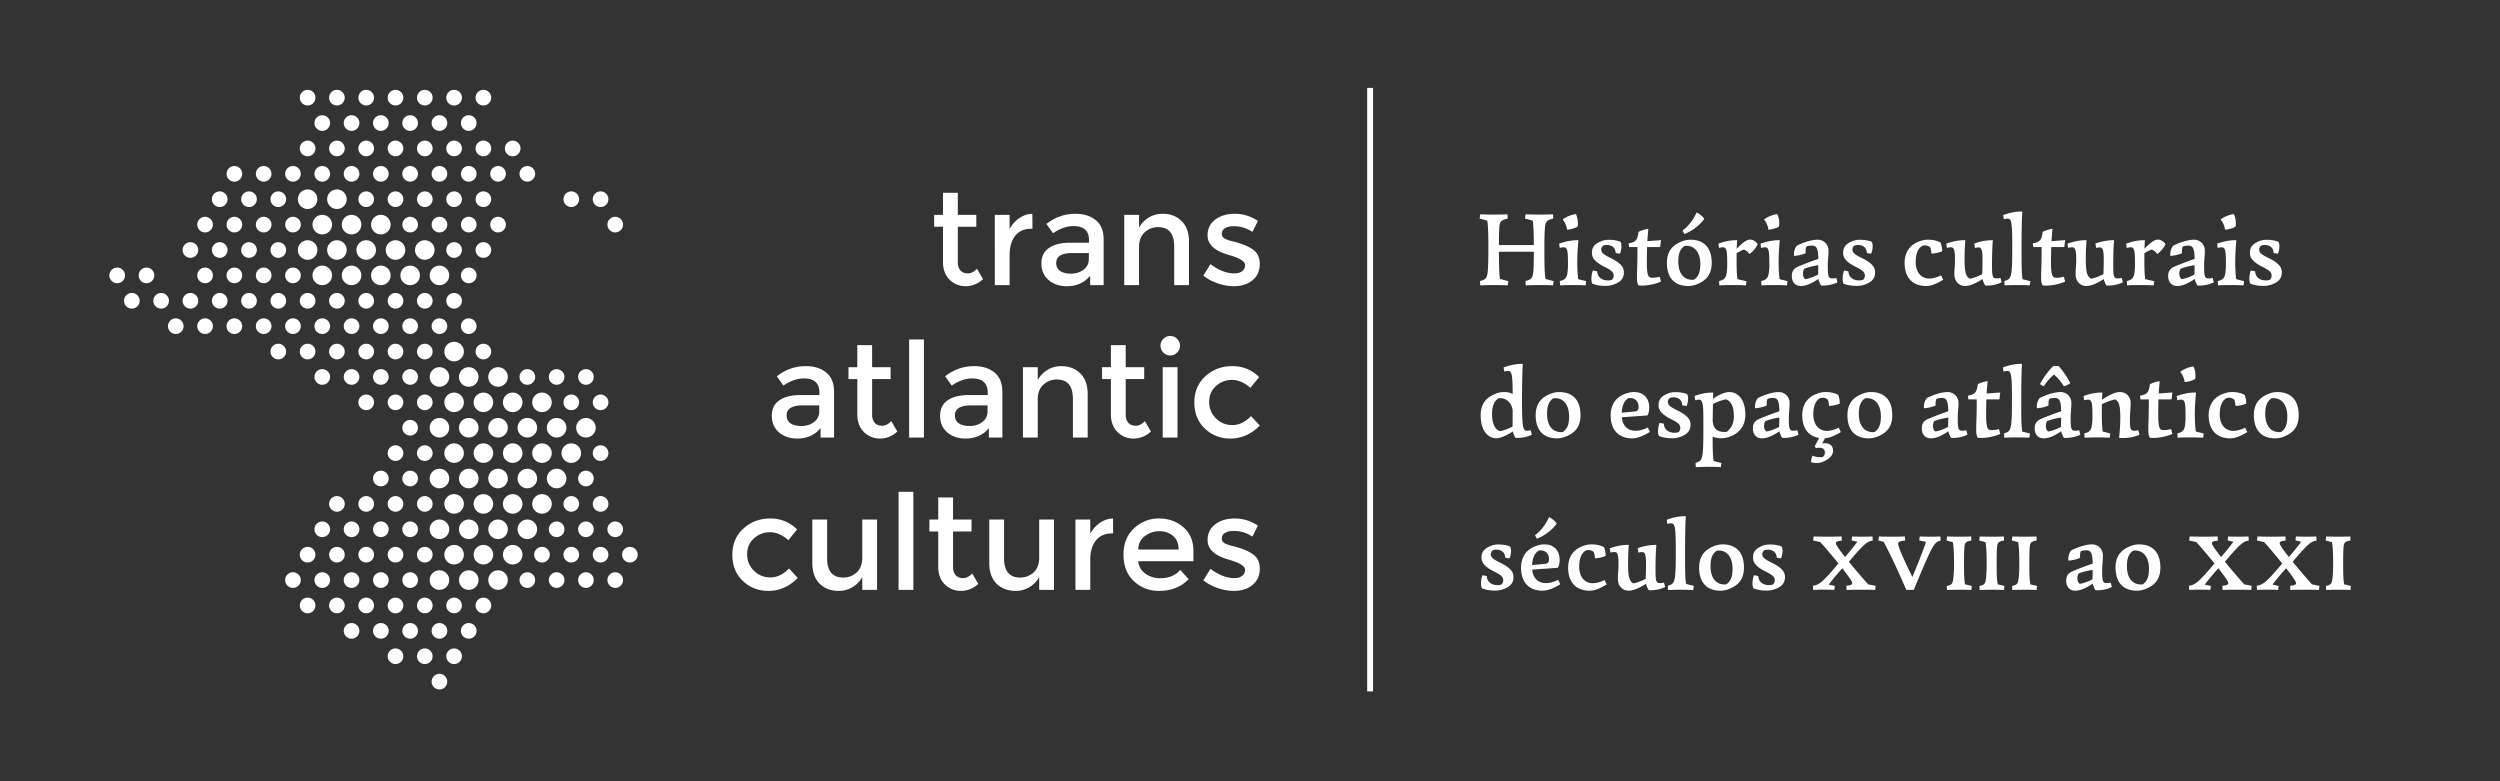
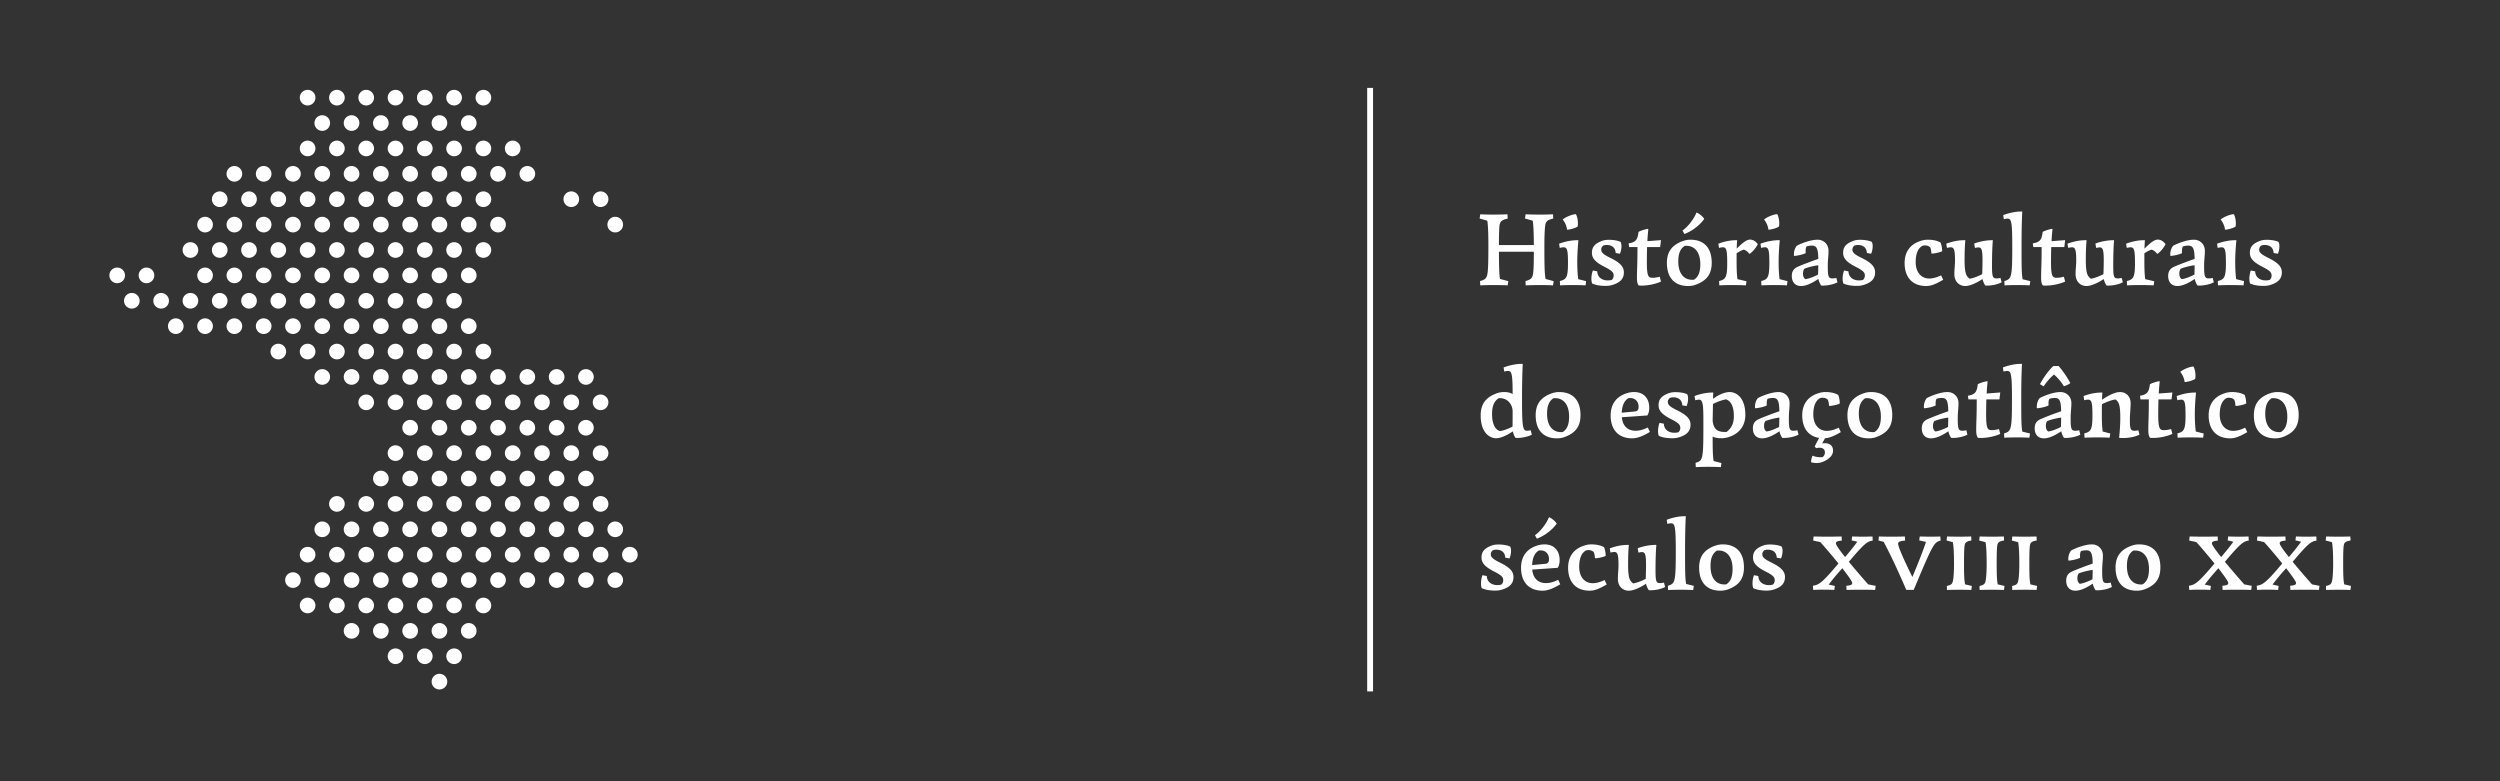
<svg xmlns="http://www.w3.org/2000/svg" fill="none" viewBox="0 0 1280 400">
  <rect x="0" y="0" width="1280" height="400" fill="#333333" stroke="none" />
-   <path d="M157.5 107.002a5 5 0 100-10 5 5 0 000 10zM177.5 102.002a5 5 0 11-10 0 5 5 0 0110 0zM165 120.002a5 5 0 100-10 5 5 0 000 10zM195 120.002a5 5 0 100-10 5 5 0 000 10zM185 115.002a5 5 0 11-10 0 5 5 0 0110 0zM162.5 128.002a5 5 0 11-10 0 5 5 0 0110 0zM165 146.002a5 5 0 100-10 5 5 0 000 10zM192.5 128.002a5 5 0 11-10 0 5 5 0 0110 0zM180 146.002a5 5 0 100-10 5 5 0 000 10zM200 141.002a5 5 0 11-10 0 5 5 0 0110 0zM172.5 133.002a5 5 0 100-10 5 5 0 000 10zM222.5 128.002a5 5 0 11-10 0 5 5 0 0110 0zM210 146.002a5 5 0 100-10 5 5 0 000 10zM230 141.002a5 5 0 11-10 0 5 5 0 0110 0zM202.5 133.002a5 5 0 100-10 5 5 0 000 10zM232.5 185.002a5 5 0 100-10 5 5 0 000 10zM230 193.002a5 5 0 11-10 0 5 5 0 0110 0zM259.898 194.01a5 5 0 11-9.796-2.017 5 5 0 019.796 2.017zM240 198.002a5 5 0 100-10 5 5 0 000 10zM225 224.002a5 5 0 100-10 5 5 0 000 10zM247.5 211.002a5 5 0 100-10 5 5 0 000 10zM245 219.002a5 5 0 11-10 0 5 5 0 0110 0zM255 224.002a5 5 0 100-10 5 5 0 000 10zM252.5 232.002a5 5 0 11-10 0 5 5 0 0110 0zM232.5 237.002a5 5 0 100-10 5 5 0 000 10zM237.5 206.002a5 5 0 11-10 0 5 5 0 0110 0zM277.5 211.002a5 5 0 100-10 5 5 0 000 10zM275 219.002a5 5 0 11-10 0 5 5 0 0110 0zM285 224.002a5 5 0 100-10 5 5 0 000 10zM282.5 232.002a5 5 0 11-10 0 5 5 0 0110 0zM262.5 237.002a5 5 0 100-10 5 5 0 000 10zM267.398 207.01a5 5 0 11-9.796-2.017 5 5 0 019.796 2.017zM300 224.002a5 5 0 100-10 5 5 0 000 10zM297.5 232.002a5 5 0 11-10 0 5 5 0 0110 0zM230 245.002a5 5 0 11-10 0 5 5 0 0110 0zM237.5 258.002a5 5 0 11-10 0 5 5 0 0110 0zM225 276.002a5 5 0 100-10 5 5 0 000 10zM260 245.002a5 5 0 11-10 0 5 5 0 0110 0zM247.5 263.002a5 5 0 100-10 5 5 0 000 10zM267.5 258.002a5 5 0 11-10 0 5 5 0 0110 0zM255 276.002a5 5 0 100-10 5 5 0 000 10zM245 271.002a5 5 0 11-10 0 5 5 0 0110 0zM240 250.002a5 5 0 100-10 5 5 0 000 10zM290 245.002a5 5 0 11-10 0 5 5 0 0110 0zM277.5 263.002a5 5 0 100-10 5 5 0 000 10zM275 271.002a5 5 0 11-10 0 5 5 0 0110 0zM270 250.002a5 5 0 100-10 5 5 0 000 10zM225 302.002a5 5 0 100-10 5 5 0 000 10zM255 302.002a5 5 0 100-10 5 5 0 000 10zM245 297.002a5 5 0 11-10 0 5 5 0 0110 0zM252.5 284.002a5 5 0 11-10 0 5 5 0 0110 0zM232.5 289.002a5 5 0 100-10 5 5 0 000 10zM262.5 289.002a5 5 0 100-10 5 5 0 000 10z" fill="#fff" />
-   <path fill-rule="evenodd" clip-rule="evenodd" d="M490.399 116.09v18.268c0 1.714.451 3.09 1.353 4.127.902.993 2.165 1.489 3.789 1.489s3.18-.789 4.669-2.368l3.112 5.345c-2.661 2.391-5.616 3.586-8.863 3.586-3.203 0-5.955-1.105-8.255-3.315-2.255-2.256-3.383-5.278-3.383-9.067V116.09h-4.533V110h4.533V98.7h7.578V110h9.472v6.09h-9.472zm37.82 1.014c-3.744 0-6.563 1.218-8.457 3.654-1.895 2.436-2.842 5.706-2.842 9.811v15.427h-7.578V110h7.578v7.24a15.798 15.798 0 014.939-5.548c2.12-1.444 4.353-2.188 6.699-2.233l.067 7.645h-.406zm29.946 28.892h6.901v-23.208c0-4.601-1.353-7.961-4.06-10.081-2.661-2.166-6.112-3.248-10.352-3.248-5.548 0-10.51 1.736-14.885 5.21l3.383 4.736c3.608-2.436 7.082-3.654 10.42-3.654 5.322 0 7.984 2.391 7.984 7.172v1.354h-9.811c-4.466 0-8.007.879-10.623 2.638-2.616 1.76-3.924 4.421-3.924 7.984 0 3.519 1.218 6.338 3.653 8.458 2.481 2.12 5.594 3.18 9.338 3.18 5.007 0 8.999-1.782 11.976-5.345v4.804zm-.677-16.442v3.045c0 2.3-.902 4.127-2.706 5.48-1.805 1.354-3.925 2.03-6.361 2.03-2.39 0-4.262-.451-5.615-1.353-1.354-.947-2.03-2.3-2.03-4.06 0-3.428 2.729-5.142 8.187-5.142h8.525zm25.705-3.045v19.487h-7.578V110h7.578v6.563c1.218-2.21 2.887-3.947 5.007-5.21 2.165-1.263 4.488-1.894 6.969-1.894 4.06 0 7.33 1.24 9.811 3.721 2.526 2.481 3.789 6.067 3.789 10.758v22.058h-7.578v-19.757c0-6.631-2.751-9.946-8.254-9.946-2.617 0-4.895.879-6.834 2.638-1.94 1.714-2.91 4.24-2.91 7.578zm58.086 16.983c2.481-2.075 3.722-4.826 3.722-8.254 0-3.429-1.218-5.955-3.654-7.578-1.218-.812-2.368-1.444-3.451-1.895a34.613 34.613 0 00-3.247-1.218 56.805 56.805 0 00-3.925-1.082c-1.443-.361-2.571-.745-3.383-1.151-1.173-.541-1.759-1.398-1.759-2.571 0-1.308.564-2.278 1.691-2.909 1.128-.677 2.594-1.015 4.398-1.015 3.429 0 6.609.97 9.541 2.909l2.841-5.616c-3.698-2.435-7.623-3.653-11.773-3.653-4.149 0-7.533 1.015-10.149 3.045-2.571 1.984-3.856 4.646-3.856 7.984 0 4.736 3.743 8.119 11.231 10.149.181.045.451.135.812.27 4.782 1.444 7.172 3.068 7.172 4.872 0 1.218-.496 2.233-1.488 3.045-.993.767-2.346 1.15-4.06 1.15-3.924 0-7.984-1.579-12.179-4.736l-3.654 5.886c2.166 1.714 4.646 3.045 7.443 3.992 2.842.947 5.571 1.421 8.187 1.421 3.879 0 7.059-1.015 9.54-3.045zm-175.808 80.509h7.578v-50.205h-7.578v50.205zm-18.943-29.907v18.269c0 1.714.451 3.09 1.354 4.127.902.993 2.165 1.489 3.789 1.489 1.623 0 3.18-.79 4.668-2.368l3.113 5.345c-2.662 2.391-5.616 3.586-8.864 3.586-3.203 0-5.954-1.105-8.255-3.315-2.255-2.256-3.383-5.278-3.383-9.067v-18.066h-4.533v-6.089h4.533v-11.299h7.578v11.299h9.473v6.089h-9.473zm-19.49 29.907h-6.901v-4.804c-2.977 3.563-6.969 5.345-11.976 5.345-3.744 0-6.856-1.06-9.337-3.18-2.436-2.12-3.654-4.939-3.654-8.458 0-3.563 1.308-6.225 3.924-7.984 2.616-1.759 6.157-2.639 10.623-2.639h9.811v-1.353c0-4.781-2.661-7.172-7.984-7.172-3.338 0-6.811 1.218-10.42 3.654l-3.383-4.736c4.375-3.474 9.337-5.21 14.885-5.21 4.241 0 7.691 1.082 10.353 3.247 2.706 2.12 4.059 5.481 4.059 10.082v23.208zm-7.578-13.397v-3.045h-8.525c-5.458 0-8.187 1.714-8.187 5.142 0 1.759.677 3.113 2.03 4.06 1.353.902 3.225 1.353 5.616 1.353 2.435 0 4.556-.676 6.36-2.03 1.804-1.353 2.706-3.18 2.706-5.48zm93.74 13.397h-6.901v-4.804c-2.977 3.563-6.969 5.345-11.976 5.345-3.744 0-6.856-1.06-9.337-3.18-2.436-2.12-3.654-4.939-3.654-8.458 0-3.563 1.308-6.225 3.924-7.984 2.617-1.759 6.157-2.639 10.623-2.639h9.811v-1.353c0-4.781-2.661-7.172-7.984-7.172-3.338 0-6.811 1.218-10.42 3.654l-3.383-4.736c4.376-3.474 9.337-5.21 14.886-5.21 4.24 0 7.69 1.082 10.352 3.247 2.706 2.12 4.059 5.481 4.059 10.082v23.208zm-7.578-13.397v-3.045h-8.525c-5.458 0-8.187 1.714-8.187 5.142 0 1.759.677 3.113 2.03 4.06 1.353.902 3.225 1.353 5.616 1.353 2.436 0 4.556-.676 6.36-2.03 1.804-1.353 2.706-3.18 2.706-5.48zm25.706 13.397v-19.487c0-3.338.969-5.864 2.909-7.578 1.94-1.759 4.218-2.639 6.834-2.639 5.503 0 8.255 3.316 8.255 9.947v19.757h7.578v-22.058c0-4.691-1.263-8.277-3.789-10.758-2.481-2.481-5.752-3.721-9.811-3.721-2.481 0-4.804.631-6.969 1.894-2.12 1.263-3.789 3-5.007 5.21v-6.563h-7.578v35.996h7.578zm45.038-29.907v18.269c0 1.714.451 3.09 1.353 4.127.903.993 2.166 1.489 3.789 1.489 1.624 0 3.18-.79 4.669-2.368l3.112 5.345c-2.661 2.391-5.615 3.586-8.863 3.586-3.203 0-5.954-1.105-8.255-3.315-2.255-2.256-3.383-5.278-3.383-9.067v-18.066h-4.533v-6.089h4.533v-11.299h7.578v11.299h9.473v6.089h-9.473zm18.943 29.907h7.578v-35.996h-7.578v35.996zm34.535.541c-5.007 0-9.314-1.692-12.923-5.075-3.609-3.428-5.413-7.893-5.413-13.397 0-5.503 1.872-9.968 5.616-13.396 3.789-3.474 8.39-5.21 13.803-5.21s9.991 1.872 13.735 5.616l-4.466 5.48c-3.112-2.706-6.247-4.06-9.404-4.06-3.158 0-5.91 1.06-8.255 3.18-2.301 2.075-3.451 4.782-3.451 8.12 0 3.293 1.15 6.089 3.451 8.39 2.3 2.3 5.12 3.45 8.457 3.45 3.384 0 6.564-1.533 9.541-4.6l4.465 4.871c-4.375 4.421-9.427 6.631-15.156 6.631zm-169.793 77.459h7.578v-50.205h-7.578v50.205zm-66.758.541c-5.007 0-9.314-1.691-12.923-5.074-3.609-3.429-5.413-7.894-5.413-13.397s1.872-9.969 5.616-13.397c3.789-3.473 8.39-5.21 13.803-5.21s9.991 1.872 13.735 5.616l-4.466 5.48c-3.112-2.706-6.247-4.059-9.405-4.059-3.157 0-5.909 1.06-8.254 3.18-2.301 2.075-3.451 4.781-3.451 8.119 0 3.293 1.15 6.09 3.451 8.39 2.3 2.301 5.119 3.451 8.457 3.451 3.383 0 6.564-1.534 9.541-4.601l4.465 4.871c-4.375 4.421-9.427 6.631-15.156 6.631zm48.186-17.05v-19.487h7.578v35.996h-7.578v-6.563a13.41 13.41 0 01-5.074 5.21 13.246 13.246 0 01-6.902 1.894c-4.059 0-7.352-1.24-9.878-3.721-2.481-2.481-3.721-6.067-3.721-10.758v-22.058h7.578v19.757c0 6.631 2.751 9.946 8.254 9.946 2.616 0 4.894-.857 6.834-2.571 1.94-1.759 2.909-4.307 2.909-7.645zm46.477-13.397v18.268c0 1.714.451 3.09 1.353 4.128.902.992 2.165 1.488 3.789 1.488s3.18-.789 4.669-2.368l3.112 5.345c-2.661 2.391-5.616 3.586-8.864 3.586-3.202 0-5.954-1.105-8.254-3.315-2.256-2.256-3.383-5.278-3.383-9.067v-18.065h-4.534v-6.09h4.534v-11.299h7.578v11.299h9.472v6.09h-9.472zm44.113-6.09v19.487c0 3.338-.97 5.886-2.91 7.645-1.939 1.714-4.217 2.571-6.834 2.571-5.503 0-8.254-3.315-8.254-9.946v-19.757h-7.578v22.058c0 4.691 1.24 8.277 3.721 10.758 2.526 2.481 5.819 3.721 9.879 3.721 2.48 0 4.781-.631 6.901-1.894 2.165-1.263 3.857-3 5.075-5.21v6.563h7.578v-35.996h-7.578zm37.449 7.105c-3.744 0-6.563 1.218-8.458 3.653-1.894 2.436-2.841 5.706-2.841 9.811v15.427h-7.579v-35.996h7.579v7.24a15.797 15.797 0 014.939-5.548c2.12-1.444 4.353-2.188 6.698-2.233l.068 7.646h-.406zm13.293 14.208h28.214v-5.209c0-5.188-1.714-9.247-5.142-12.179-3.428-2.978-7.601-4.466-12.517-4.466-4.872 0-9.112 1.669-12.721 5.007-3.608 3.338-5.412 7.849-5.412 13.532 0 5.638 1.759 10.149 5.277 13.532 3.564 3.338 7.871 5.007 12.923 5.007 6.225 0 11.277-2.007 15.156-6.022l-4.33-4.736c-2.345 2.842-5.774 4.263-10.284 4.263-2.842 0-5.368-.79-7.578-2.368-2.211-1.624-3.406-3.744-3.586-6.361zm20.636-5.954h-20.636c0-2.887 1.105-5.165 3.315-6.833 2.21-1.715 4.691-2.572 7.443-2.572 2.796 0 5.142.812 7.036 2.436 1.895 1.624 2.842 3.947 2.842 6.969zm41.555 9.879c0 3.428-1.24 6.179-3.721 8.254-2.481 2.03-5.661 3.045-9.54 3.045-2.617 0-5.346-.473-8.187-1.421-2.797-.947-5.278-2.278-7.443-3.992l3.654-5.886c4.195 3.157 8.254 4.736 12.179 4.736 1.714 0 3.067-.383 4.059-1.15.993-.812 1.489-1.827 1.489-3.045 0-1.804-2.391-3.428-7.172-4.872a8.367 8.367 0 00-.812-.27c-7.488-2.03-11.232-5.413-11.232-10.149 0-3.338 1.286-6 3.857-7.984 2.616-2.03 5.999-3.045 10.149-3.045 4.15 0 8.074 1.218 11.773 3.654l-2.842 5.615c-2.932-1.939-6.112-2.909-9.54-2.909-1.804 0-3.27.338-4.398 1.015-1.128.631-1.691 1.601-1.691 2.909 0 1.173.586 2.03 1.759 2.572.812.405 1.939.789 3.383 1.15 1.488.361 2.796.721 3.924 1.082 1.128.361 2.21.767 3.248 1.218 1.082.451 2.233 1.083 3.451 1.895 2.435 1.624 3.653 4.15 3.653 7.578z" fill="#fff" />
-   <path d="M595.637 180.522c-.986-.986-1.479-2.159-1.479-3.521 0-1.361.493-2.535 1.479-3.521.986-.986 2.16-1.479 3.521-1.479 1.362 0 2.535.493 3.521 1.479.986.986 1.479 2.16 1.479 3.521 0 1.362-.493 2.535-1.479 3.521-.986.986-2.159 1.479-3.521 1.479-1.361 0-2.535-.493-3.521-1.479z" fill="#fff" />
  <path fill-rule="evenodd" clip-rule="evenodd" d="M157.5 54a4 4 0 100-8 4 4 0 000 8zm7.5 13a4 4 0 100-8 4 4 0 000 8zm-7.5 13a4 4 0 100-8 4 4 0 000 8zm30-26a4 4 0 100-8 4 4 0 000 8zM180 67a4 4 0 100-8 4 4 0 000 8zm15 0a4 4 0 100-8 4 4 0 000 8zm-7.5 13a4 4 0 100-8 4 4 0 000 8zm-15 0a4 4 0 100-8 4 4 0 000 8zm0-26a4 4 0 100-8 4 4 0 000 8zm45 0a4 4 0 100-8 4 4 0 000 8zM210 67a4 4 0 100-8 4 4 0 000 8zm15 0a4 4 0 100-8 4 4 0 000 8zm-7.5 13a4 4 0 100-8 4 4 0 000 8zm-15 0a4 4 0 100-8 4 4 0 000 8zm0-26a4 4 0 100-8 4 4 0 000 8zm45 0a4 4 0 100-8 4 4 0 000 8zM240 67a4 4 0 100-8 4 4 0 000 8zm7.5 13a4 4 0 100-8 4 4 0 000 8zm-15 0a4 4 0 100-8 4 4 0 000 8zm0-26a4 4 0 100-8 4 4 0 000 8zM270 93.002a4 4 0 100-8 4 4 0 000 8zm-7.5-13a4 4 0 100-8 4 4 0 000 8zM165 93a4 4 0 100-8 4 4 0 000 8zm-7.5 13a4 4 0 100-8 4 4 0 000 8zm15 0a4 4 0 100-8 4 4 0 000 8zm-7.5 13a4 4 0 100-8 4 4 0 000 8zm30-26a4 4 0 100-8 4 4 0 000 8zm-7.5 13a4 4 0 100-8 4 4 0 000 8zm15 0a4 4 0 100-8 4 4 0 000 8zm-7.5 13a4 4 0 100-8 4 4 0 000 8zm-15 0a4 4 0 100-8 4 4 0 000 8zm0-26a4 4 0 100-8 4 4 0 000 8zm45 0a4 4 0 100-8 4 4 0 000 8zm-7.5 13a4 4 0 100-8 4 4 0 000 8zm15 0a4 4 0 100-8 4 4 0 000 8zm-7.5 13a4 4 0 100-8 4 4 0 000 8zm-15 0a4 4 0 100-8 4 4 0 000 8zm0-26a4 4 0 100-8 4 4 0 000 8zm45 0a4 4 0 100-8 4 4 0 000 8zm-7.5 13a4 4 0 100-8 4 4 0 000 8zm7.5 13a4 4 0 100-8 4 4 0 000 8zm60 0a4 4 0 100-8 4 4 0 000 8zm-75 0a4 4 0 100-8 4 4 0 000 8zm0-26a4 4 0 100-8 4 4 0 000 8zm52.5 13a4 4 0 100-8 4 4 0 000 8zm15 0a4 4 0 100-8 4 4 0 000 8zm-150 26a4 4 0 100-8 4 4 0 000 8zm7.5 13a4 4 0 100-8 4 4 0 000 8zm22.5-13a4 4 0 100-8 4 4 0 000 8zm-7.5 13a4 4 0 100-8 4 4 0 000 8zm15 0a4 4 0 100-8 4 4 0 000 8zm-22.5-13a4 4 0 100-8 4 4 0 000 8zm45 0a4 4 0 100-8 4 4 0 000 8zm-7.5 13a4 4 0 100-8 4 4 0 000 8zm15 0a4 4 0 100-8 4 4 0 000 8zm-22.5-13a4 4 0 100-8 4 4 0 000 8zm45 0a4 4 0 100-8 4 4 0 000 8zm-7.5 13a4 4 0 100-8 4 4 0 000 8zm-7.5-13a4 4 0 100-8 4 4 0 000 8zm0 26a4 4 0 100-8 4 4 0 000 8zm-7.5 13a4 4 0 100-8 4 4 0 000 8zm11.5 9.013v-.013a4 4 0 100 .013zM225 197.001a4 4 0 100-8 4 4 0 000 8zm22.5-13a4 4 0 100-8 4 4 0 000 8zm11.5 9.013v-.013a4 4 0 100 .013zm-15 0v-.013a4 4 0 100 .013zm-4-22.013a4 4 0 100-8 4 4 0 000 8zm45 26a4 4 0 100-8 4 4 0 000 8zm-15 0a4 4 0 100-8 4 4 0 000 8zm-45 26a4 4 0 100-8 4 4 0 000 8zm22.5-13a4 4 0 100-8 4 4 0 000 8zm-7.5 13a4 4 0 100-8 4 4 0 000 8zm15 0a4 4 0 100-8 4 4 0 000 8zm-7.5 13a4 4 0 100-8 4 4 0 000 8zm-15 0a4 4 0 100-8 4 4 0 000 8zm0-26a4 4 0 100-8 4 4 0 000 8zm49-3.987v-.013a4 4 0 100 .013zM270 223.001a4 4 0 100-8 4 4 0 000 8zm19-3.987v-.013a4 4 0 100 .013zm-11.5 16.987a4 4 0 100-8 4 4 0 000 8zm-15 0a4 4 0 100-8 4 4 0 000 8zm4-29.987v-.013a4 4 0 100 .013zm37.5 13v-.013a4 4 0 100 .013zm-11.5 16.987a4 4 0 100-8 4 4 0 000 8zm0-26a4 4 0 100-8 4 4 0 000 8zm7.5-13a4 4 0 100-8 4 4 0 000 8zm7.5 13a4 4 0 100-8 4 4 0 000 8zm-82.5 39a4 4 0 100-8 4 4 0 000 8zm7.5 13a4 4 0 100-8 4 4 0 000 8zm-7.5 13a4 4 0 100-8 4 4 0 000 8zm30-26a4 4 0 100-8 4 4 0 000 8zm-7.5 13a4 4 0 100-8 4 4 0 000 8zm15 0a4 4 0 100-8 4 4 0 000 8zm-7.5 13a4 4 0 100-8 4 4 0 000 8zm-15 0a4 4 0 100-8 4 4 0 000 8zm0-26a4 4 0 100-8 4 4 0 000 8zm45 0a4 4 0 100-8 4 4 0 000 8zm-7.5 13a4 4 0 100-8 4 4 0 000 8zm15 0a4 4 0 100-8 4 4 0 000 8zm-7.5 13a4 4 0 100-8 4 4 0 000 8zm-15 0a4 4 0 100-8 4 4 0 000 8zm0-26a4 4 0 100-8 4 4 0 000 8zm30 26a4 4 0 100-8 4 4 0 000 8zm15 0a4 4 0 100-8 4 4 0 000 8zm-90 26a4 4 0 10-4-4.013v.013a4 4 0 004 4zm30 0a4 4 0 100-8 4 4 0 000 8zm-15 0a4 4 0 10-4-4.013v.013a4 4 0 004 4zm45 0a4 4 0 100-8 4 4 0 000 8zm-15 0a4 4 0 100-8 4 4 0 000 8zm30 0a4 4 0 100-8 4 4 0 000 8zm15 0a4 4 0 100-8 4 4 0 000 8zm-15-52a4 4 0 100-8 4 4 0 000 8zm-52.5 39a4 4 0 10-4-4.013v.013a4 4 0 004 4zm-15 0a4 4 0 10-4-4.013v.013a4 4 0 004 4zm45 0a4 4 0 100-8 4 4 0 000 8zm-15 0a4 4 0 100-8 4 4 0 000 8zm30 0a4 4 0 100-8 4 4 0 000 8zm15-26a4 4 0 100-8 4 4 0 000 8zm0-26a4 4 0 100-8 4 4 0 000 8zm0 52a4 4 0 100-8 4 4 0 000 8zm15 0a4 4 0 100-8 4 4 0 000 8zm-187.5-195a4 4 0 100-8 4 4 0 000 8zm-22.5 13a4 4 0 100-8 4 4 0 000 8zm-7.5 13a4 4 0 100-8 4 4 0 000 8zm22.5-13a4 4 0 100-8 4 4 0 000 8zm15 0a4 4 0 100-8 4 4 0 000 8zm-7.5 13a4 4 0 100-8 4 4 0 000 8zm-15 0a4 4 0 100-8 4 4 0 000 8zm0-26a4 4 0 100-8 4 4 0 000 8zm30 26a4 4 0 100-8 4 4 0 000 8zm0-26a4 4 0 100-8 4 4 0 000 8zm-90 52a4 4 0 100-8 4 4 0 000 8zm15 0a4 4 0 100-8 4 4 0 000 8zm-7.5 13a4 4 0 100-8 4 4 0 000 8zm30-26a4 4 0 100-8 4 4 0 000 8zm7.5 13a4 4 0 100-8 4 4 0 000 8zm-7.5 13a4 4 0 100-8 4 4 0 000 8zm-15 0a4 4 0 100-8 4 4 0 000 8zm45-26a4 4 0 100-8 4 4 0 000 8zm-7.5 13a4 4 0 100-8 4 4 0 000 8zm15 0a4 4 0 100-8 4 4 0 000 8zm-7.5 13a4 4 0 100-8 4 4 0 000 8zm-15 0a4 4 0 100-8 4 4 0 000 8zm0-26a4 4 0 100-8 4 4 0 000 8zm37.5 13a4 4 0 100-8 4 4 0 000 8zm7.5 13a4 4 0 100-8 4 4 0 000 8zm-15 0a4 4 0 100-8 4 4 0 000 8zm0-26a4 4 0 100-8 4 4 0 000 8zm45 26a4 4 0 100-8 4 4 0 000 8zm-15 0a4 4 0 100-8 4 4 0 000 8zm45 0a4 4 0 100-8 4 4 0 000 8zm-15 0a4 4 0 100-8 4 4 0 000 8zm-97.5 13a4 4 0 100-8 4 4 0 000 8zm-15 0a4 4 0 100-8 4 4 0 000 8zm45 0a4 4 0 100-8 4 4 0 000 8zm7.5 13a4 4 0 100-8 4 4 0 000 8zm-22.5-13a4 4 0 100-8 4 4 0 000 8zm45 0a4 4 0 100-8 4 4 0 000 8zm-7.5 13a4 4 0 100-8 4 4 0 000 8zm15 0a4 4 0 100-8 4 4 0 000 8zm-7.5 13a4 4 0 100-8 4 4 0 000 8zm-15-26a4 4 0 100-8 4 4 0 000 8zm45 0a4 4 0 100-8 4 4 0 000 8zm-7.5 13a4 4 0 100-8 4 4 0 000 8zm15 0a4 4 0 100-8 4 4 0 000 8zm-7.5 13a4 4 0 100-8 4 4 0 000 8zm-15 0a4 4 0 100-8 4 4 0 000 8zm0-26a4 4 0 100-8 4 4 0 000 8zm30 0a4 4 0 100-8 4 4 0 000 8zm-22.5 39a4 4 0 100-8 4 4 0 000 8zm22.5-13a4 4 0 100-8 4 4 0 000 8zm7.5 13a4 4 0 100-8 4 4 0 000 8zm-7.5 13a4 4 0 100-8 4 4 0 000 8zm7.5 13a4 4 0 100-8 4 4 0 000 8zm-15 0a4 4 0 100-8 4 4 0 000 8zm0-26a4 4 0 100-8 4 4 0 000 8zm-37.5 65a4 4 0 100-8 4 4 0 000 8zm30-26a4 4 0 100-8 4 4 0 000 8zm-7.5 13a4 4 0 100-8 4 4 0 000 8zm-15 0a4 4 0 100-8 4 4 0 000 8zm30 0a4 4 0 100-8 4 4 0 000 8zm-7.5 13a4 4 0 100-8 4 4 0 000 8zm-15 0a4 4 0 100-8 4 4 0 000 8zm37.5-13a4 4 0 100-8 4 4 0 000 8zm-7.5 13a4 4 0 100-8 4 4 0 000 8zm0-26a4 4 0 100-8 4 4 0 000 8zm-45 52a4 4 0 100-8 4 4 0 000 8zm-15 0a4 4 0 100-8 4 4 0 000 8zm45-.001a4 4 0 100-8 4 4 0 000 8zm-15 0a4 4 0 100-8 4 4 0 000 8zm30 0a4 4 0 100-8 4 4 0 000 8zm-15 26a4 4 0 100-8 4 4 0 000 8zm30 0a4 4 0 100-8 4 4 0 000 8zm-15 0a4 4 0 100-8 4 4 0 000 8zm30 0a4 4 0 100-8 4 4 0 000 8zm-82.5-38.999a4 4 0 100-8 4 4 0 000 8zm30-.001a4 4 0 100-8 4 4 0 000 8zm-15 0a4 4 0 100-8 4 4 0 000 8zm45 0a4 4 0 100-8 4 4 0 000 8zm-15 0a4 4 0 100-8 4 4 0 000 8zm-15 26a4 4 0 100-8 4 4 0 000 8zm-15 0a4 4 0 100-8 4 4 0 000 8zm45 0a4 4 0 100-8 4 4 0 000 8zm-15 0a4 4 0 100-8 4 4 0 000 8zM180 327a4 4 0 100-8 4 4 0 000 8zm45 26a4 4 0 100-8 4 4 0 000 8zm-67.5-38.999a4 4 0 100-8 4 4 0 000 8zm45 25.999a4 4 0 100-8 4 4 0 000 8zm45-26a4 4 0 100-8 4 4 0 000 8zm-15 0a4 4 0 100-8 4 4 0 000 8zm-15 26a4 4 0 100-8 4 4 0 000 8zm15 0a4 4 0 100-8 4 4 0 000 8zm-15-155.999a4 4 0 100-8 4 4 0 000 8z" fill="#fff" />
  <path d="M701.5 45.001V354" stroke="#fff" stroke-width="3" />
  <path d="M791.316 142.816c-.486-2.97-.594-6.372-.594-16.74 0-2.97.054-7.452.378-10.26.27-2.376 1.08-3.24 4.158-3.888l-.108-2.214c-1.728.108-4.59.162-6.588.162-2.052 0-5.832-.054-7.452-.162l-.324 2.16 3.996 1.134c.324 2.322.54 6.372.54 12.474h-17.874c0-3.294.054-7.236.27-9.774.27-2.322 1.134-3.132 4.212-3.78l-.108-2.214c-1.728.108-5.13.162-7.182.162-1.998 0-5.238-.054-6.75-.162l-.324 2.16 3.942 1.134c.378 2.484.54 6.75.54 12.96 0 7.398-.108 11.718-.432 13.932-.378 2.43-1.08 3.294-3.834 3.996l.108 2.214c1.674-.108 5.076-.162 7.074-.162 2.052 0 5.346.054 6.966.162l.324-2.16-4.266-1.134c-.378-2.484-.486-5.508-.54-13.932h17.874c0 6.21-.108 9.666-.432 11.394-.324 2.16-1.188 2.916-3.834 3.618l.108 2.214c1.782-.108 5.67-.162 7.668-.162 2.052 0 4.806.054 6.318.162l.324-2.16-4.158-1.134zm16.405-26.838c.162-.54.162-1.134.162-1.728 0-1.728-.432-3.564-1.026-4.59-1.836.054-5.346 1.458-6.75 2.754 1.188 1.404 2.052 3.402 2.214 5.184 1.512 0 4.644-.918 5.4-1.62zm.324 26.946c-.324-2.538-.486-5.616-.486-8.748 0-3.834.27-7.722.594-11.178-3.078-.108-6.75.594-9.882 1.782l.324 2.16c.54-.162 1.404-.324 1.998-.324 1.89 0 2.214 1.728 2.214 8.208 0 7.506-.972 8.208-4.158 9.072l.108 2.214c1.728-.108 4.698-.162 6.642-.162 1.782 0 4.752.054 6.426.162l.27-2.16-4.05-1.026zm13.882 3.456c1.62 0 2.97-.162 4.86-.918 2.592-1.026 4.644-2.646 4.644-5.994 0-2.376-1.134-4.59-6.75-7.344-3.888-1.89-4.86-2.862-4.86-4.374 0-.81.378-1.458 1.026-1.998a4.757 4.757 0 011.782-.324c2.484 0 4.482 1.242 4.59 4.104l2.16.378c.486-.972.81-2.484.81-3.888 0-.864-.162-1.566-.432-2.16-1.404-.702-3.78-1.08-5.94-1.08-1.62 0-2.862.162-4.59.972-2.754 1.188-4.158 2.862-4.158 5.67 0 2.592 1.404 4.59 6.21 7.074 4.104 2.052 4.914 3.024 4.914 4.59 0 .864-.324 1.674-.972 2.214-.54.162-1.134.27-2.106.27-2.268 0-5.184-1.134-5.346-4.644l-2.214-.432c-.432 1.134-.756 2.754-.756 4.266 0 .918.162 1.728.378 2.376 1.998.972 4.806 1.242 6.75 1.242zm27.854-4.698c-1.134.324-2.538.54-3.564.54-1.998 0-3.024-.216-3.024-7.668 0-3.024.054-5.67.108-8.046h6.696l.432-3.564-6.966.54c.108-2.16.27-4.158.486-6.102l-.216-.216c-1.35.216-3.564.864-4.806 1.566-.486 3.942-1.296 5.238-5.076 5.886l.27 1.89h4.266c0 9.342-.27 11.664-.27 15.606 0 2.106.27 3.348.918 4.05.54.054 1.08.054 1.62.054 3.618 0 7.398-.972 9.774-2.052l-.648-2.484zm18.843-32.886c-1.512 3.618-4.374 7.236-7.182 9.234l.972 1.782c3.726-1.404 7.776-4.32 10.152-7.722-.702-1.188-2.376-2.646-3.942-3.294zM876.4 134.5c0-7.236-3.618-11.772-10.908-11.772-1.458 0-2.808.27-4.374.864-4.968 1.944-7.668 5.238-7.668 11.016 0 7.236 3.618 11.826 10.908 11.826 1.512 0 2.97-.27 4.536-.918 5.022-2.052 7.506-5.238 7.506-11.016zm-9.072 8.694c-.378.054-.648.054-.918.054-4.266 0-7.128-3.24-7.128-9.396 0-4.212 1.08-6.48 3.24-7.938.432-.054.648-.054.918-.054 4.212 0 7.128 3.294 7.128 9.396 0 4.212-1.08 6.534-3.24 7.938zm28.724-20.52c-1.836 0-3.888 1.674-6.858 4.644.054-1.566.108-2.97.216-4.32-2.97-.108-6.588.594-9.612 1.782l.324 2.16c.54-.162 1.404-.324 1.998-.324 1.89 0 2.214 1.728 2.214 8.208 0 7.506-.972 8.208-4.158 9.072l.108 2.214c1.728-.108 4.698-.162 6.642-.162 1.89 0 5.292.054 6.966.162l.324-2.106-4.644-1.08c-.378-2.97-.432-5.886-.432-9.18v-4.05c1.08-.756 2.646-1.566 3.726-1.89 1.134.378 2.16 1.242 2.754 2.106h.324c1.674-1.242 3.186-3.132 4.05-4.914-1.026-1.35-2.376-2.322-3.942-2.322zm14.764-6.696c.162-.54.162-1.134.162-1.728 0-1.728-.432-3.564-1.026-4.59-1.836.054-5.346 1.458-6.75 2.754 1.188 1.404 2.052 3.402 2.214 5.184 1.512 0 4.644-.918 5.4-1.62zm.324 26.946c-.324-2.538-.486-5.616-.486-8.748 0-3.834.27-7.722.594-11.178-3.078-.108-6.75.594-9.882 1.782l.324 2.16c.54-.162 1.404-.324 1.998-.324 1.89 0 2.214 1.728 2.214 8.208 0 7.506-.972 8.208-4.158 9.072l.108 2.214c1.728-.108 4.698-.162 6.642-.162 1.782 0 4.752.054 6.426.162l.27-2.16-4.05-1.026zm29.057-.648a7.562 7.562 0 01-2.052.27c-1.998 0-2.322-1.134-2.322-6.264 0-3.402.378-5.022.378-7.884 0-3.402-2.538-5.67-5.616-5.67-3.294 0-7.938 1.674-10.584 3.078-.756.81-1.512 2.484-1.512 4.374v.702l.27.162c1.944-.216 4.05-.648 5.724-1.404v-.594c0-1.08 0-2.052.486-2.862.702-.27 1.836-.432 2.7-.432 2.322 0 3.24 1.242 3.294 6.804-3.888 1.35-7.29 2.646-10.206 3.888-2.592 1.08-3.348 2.7-3.348 4.914 0 2.862 1.566 5.076 4.698 5.076 2.97 0 6.156-1.782 8.91-3.618.27 1.35.864 2.592 1.404 3.348.324.054.648.054 1.08.054 2.16 0 5.292-.594 7.29-1.674l-.594-2.268zm-17.064-2.214c0-1.08.27-1.89.702-2.484 2.052-.81 4.806-1.458 7.128-1.782 0 1.458-.054 3.24-.108 4.806-2.484 1.242-4.482 1.998-6.48 2.322-.864-.54-1.242-1.566-1.242-2.862zm27.413 6.318c1.62 0 2.97-.162 4.86-.918 2.592-1.026 4.644-2.646 4.644-5.994 0-2.376-1.134-4.59-6.75-7.344-3.888-1.89-4.86-2.862-4.86-4.374 0-.81.378-1.458 1.026-1.998a4.757 4.757 0 011.782-.324c2.484 0 4.482 1.242 4.59 4.104l2.16.378c.486-.972.81-2.484.81-3.888 0-.864-.162-1.566-.432-2.16-1.404-.702-3.78-1.08-5.94-1.08-1.62 0-2.862.162-4.59.972-2.754 1.188-4.158 2.862-4.158 5.67 0 2.592 1.404 4.59 6.21 7.074 4.104 2.052 4.914 3.024 4.914 4.59 0 .864-.324 1.674-.972 2.214-.54.162-1.134.27-2.106.27-2.268 0-5.184-1.134-5.346-4.644l-2.214-.432c-.432 1.134-.756 2.754-.756 4.266 0 .918.162 1.728.378 2.376 1.998.972 4.806 1.242 6.75 1.242zm38.331-16.686l.27.162c1.512-.108 3.834-.54 5.238-1.242 0-1.512-.27-3.078-.81-4.428-1.458-.81-3.51-1.458-6.48-1.458-1.35 0-2.646.216-4.104.756-5.13 1.728-7.83 5.67-7.83 11.178 0 7.074 3.726 11.772 11.07 11.772 2.592 0 5.076-1.08 8.694-3.186l-1.08-2.268c-2.16 1.026-4.104 1.62-6.156 1.62-3.834 0-6.858-3.024-6.858-8.37 0-4.158 1.134-7.128 3.456-8.37.432-.162.864-.216 1.35-.216.972 0 1.89.324 2.592.972.432.81.594 1.998.648 3.078zm35.353 12.582c-.59.162-1.24.27-2.05.27-2 0-2.27-1.134-2.27-6.588 0-5.562.16-9.882.43-12.96-2.75-.108-7.02.648-9.55 1.728l.37 2.214c.49-.108 1.25-.27 1.84-.27 1.67 0 2.05 1.566 2.05 6.696 0 1.512-.05 4.482-.16 7.02-2.43 1.188-4.43 1.998-6.43 2.322-1.62-1.188-2.59-2.538-2.59-9.45 0-3.942.11-7.344.38-10.26-3.13-.108-6.697.594-9.775 1.782l.378 2.16a7.365 7.365 0 011.998-.324c1.679 0 2.109 1.566 2.109 6.75 0 2.646-.33 4.266-.33 7.02 0 3.78 2.49 6.048 5.57 6.048 2.64 0 6.15-1.782 8.85-3.564.33 1.35.87 2.538 1.41 3.294.32.054.64.054 1.08.054 2.21 0 5.29-.594 7.29-1.674l-.6-2.268zm11.35.702c-.49-2.97-.54-5.616-.54-16.47 0-7.452.1-13.284.37-18.198-3.13-.108-6.75.648-9.77 1.836l.32 2.106c.49-.162 1.3-.324 1.89-.324 1.95 0 2.43 1.458 2.43 14.148 0 16.146-.37 16.74-4.05 17.82l.11 2.214c1.68-.108 4.54-.162 6.43-.162 1.83 0 4.75.054 6.42.162l.33-2.16-3.94-.972zm21.13-1.296c-1.13.324-2.54.54-3.56.54-2 0-3.03-.216-3.03-7.668 0-3.024.06-5.67.11-8.046h6.7l.43-3.564-6.97.54c.11-2.16.27-4.158.49-6.102l-.22-.216c-1.35.216-3.56.864-4.8 1.566-.49 3.942-1.3 5.238-5.08 5.886l.27 1.89h4.27c0 9.342-.27 11.664-.27 15.606 0 2.106.27 3.348.91 4.05.54.054 1.08.054 1.62.054 3.62 0 7.4-.972 9.78-2.052l-.65-2.484zm29.59.594c-.59.162-1.24.27-2.05.27-2 0-2.27-1.134-2.27-6.588 0-5.562.16-9.882.43-12.96-2.75-.108-7.02.648-9.56 1.728l.38 2.214c.49-.108 1.24-.27 1.84-.27 1.67 0 2.05 1.566 2.05 6.696 0 1.512-.05 4.482-.16 7.02-2.43 1.188-4.43 1.998-6.43 2.322-1.62-1.188-2.59-2.538-2.59-9.45 0-3.942.11-7.344.38-10.26-3.13-.108-6.7.594-9.78 1.782l.38 2.16a7.394 7.394 0 012-.324c1.67 0 2.11 1.566 2.11 6.75 0 2.646-.33 4.266-.33 7.02 0 3.78 2.49 6.048 5.56 6.048 2.65 0 6.16-1.782 8.86-3.564.32 1.35.86 2.538 1.4 3.294.33.054.65.054 1.08.054 2.22 0 5.3-.594 7.29-1.674l-.59-2.268zm18.53-19.602c-1.84 0-3.89 1.674-6.86 4.644.05-1.566.11-2.97.22-4.32-2.97-.108-6.59.594-9.62 1.782l.33 2.16c.54-.162 1.4-.324 2-.324 1.89 0 2.21 1.728 2.21 8.208 0 7.506-.97 8.208-4.16 9.072l.11 2.214c1.73-.108 4.7-.162 6.64-.162 1.89 0 5.29.054 6.97.162l.32-2.106-4.64-1.08c-.38-2.97-.43-5.886-.43-9.18v-4.05c1.08-.756 2.64-1.566 3.72-1.89 1.14.378 2.16 1.242 2.76 2.106h.32c1.67-1.242 3.19-3.132 4.05-4.914-1.03-1.35-2.38-2.322-3.94-2.322zm28.06 19.602c-.6.162-1.24.27-2.05.27-2 0-2.33-1.134-2.33-6.264 0-3.402.38-5.022.38-7.884 0-3.402-2.54-5.67-5.61-5.67-3.3 0-7.94 1.674-10.59 3.078-.75.81-1.51 2.484-1.51 4.374v.702l.27.162c1.94-.216 4.05-.648 5.72-1.404v-.594c0-1.08 0-2.052.49-2.862.7-.27 1.84-.432 2.7-.432 2.32 0 3.24 1.242 3.29 6.804-3.88 1.35-7.29 2.646-10.2 3.888-2.59 1.08-3.35 2.7-3.35 4.914 0 2.862 1.57 5.076 4.7 5.076 2.97 0 6.15-1.782 8.91-3.618.27 1.35.86 2.592 1.4 3.348.33.054.65.054 1.08.054 2.16 0 5.29-.594 7.29-1.674l-.59-2.268zm-17.07-2.214c0-1.08.27-1.89.71-2.484 2.05-.81 4.8-1.458 7.12-1.782 0 1.458-.05 3.24-.1 4.806-2.49 1.242-4.49 1.998-6.48 2.322-.87-.54-1.25-1.566-1.25-2.862zm28.77-24.084c.16-.54.16-1.134.16-1.728 0-1.728-.43-3.564-1.03-4.59-1.83.054-5.34 1.458-6.75 2.754 1.19 1.404 2.06 3.402 2.22 5.184 1.51 0 4.64-.918 5.4-1.62zm.32 26.946c-.32-2.538-.48-5.616-.48-8.748 0-3.834.27-7.722.59-11.178-3.08-.108-6.75.594-9.88 1.782l.32 2.16c.54-.162 1.41-.324 2-.324 1.89 0 2.21 1.728 2.21 8.208 0 7.506-.97 8.208-4.15 9.072l.1 2.214c1.73-.108 4.7-.162 6.65-.162 1.78 0 4.75.054 6.42.162l.27-2.16-4.05-1.026zm13.88 3.456c1.62 0 2.97-.162 4.86-.918 2.6-1.026 4.65-2.646 4.65-5.994 0-2.376-1.14-4.59-6.75-7.344-3.89-1.89-4.86-2.862-4.86-4.374 0-.81.38-1.458 1.02-1.998a4.791 4.791 0 011.79-.324c2.48 0 4.48 1.242 4.59 4.104l2.16.378c.48-.972.81-2.484.81-3.888 0-.864-.17-1.566-.44-2.16-1.4-.702-3.78-1.08-5.94-1.08-1.62 0-2.86.162-4.59.972-2.75 1.188-4.15 2.862-4.15 5.67 0 2.592 1.4 4.59 6.21 7.074 4.1 2.052 4.91 3.024 4.91 4.59 0 .864-.32 1.674-.97 2.214-.54.162-1.14.27-2.11.27-2.27 0-5.18-1.134-5.34-4.644l-2.22-.432c-.43 1.134-.75 2.754-.75 4.266 0 .918.16 1.728.37 2.376 2 .972 4.81 1.242 6.75 1.242zm-375.088 73.896a7.45 7.45 0 01-1.998.27c-2.052 0-2.43-2.43-2.43-16.038 0-7.452.162-14.526.378-18.198-3.024-.108-6.696.648-9.828 1.836l.378 2.106c.486-.162 1.296-.324 1.89-.324 1.836 0 2.376 1.242 2.376 11.826-1.134-.702-2.538-1.026-4.212-1.026-1.566 0-2.916.216-4.482.864-4.968 1.944-7.668 5.238-7.668 11.07 0 8.802 4.536 11.718 7.884 11.718 2.592 0 5.94-1.728 8.586-3.51.27 1.242.81 2.538 1.35 3.294.378.054.702.054 1.08.054 2.16 0 5.346-.594 7.29-1.674l-.594-2.268zm-19.764-8.262c0-4.266 1.134-6.642 3.348-8.1.27-.054.54-.054.756-.054 3.618 0 6.21 2.862 6.426 6.48 0 3.51 0 6.048-.054 8.1-2.322 1.134-4.32 1.944-6.318 2.268-1.944-.378-4.158-2.754-4.158-8.694zm45.278.486c0-7.236-3.618-11.772-10.908-11.772-1.458 0-2.808.27-4.374.864-4.968 1.944-7.668 5.238-7.668 11.016 0 7.236 3.618 11.826 10.908 11.826 1.512 0 2.97-.27 4.536-.918 5.022-2.052 7.506-5.238 7.506-11.016zm-9.072 8.694c-.378.054-.648.054-.918.054-4.266 0-7.128-3.24-7.128-9.396 0-4.212 1.08-6.48 3.24-7.938.432-.054.648-.054.918-.054 4.212 0 7.128 3.294 7.128 9.396 0 4.212-1.08 6.534-3.24 7.938zm43.521-2.322c-2.268 1.08-4.158 1.674-6.264 1.674-3.888 0-6.588-2.322-7.02-6.912l13.068-.918c.702-1.08.972-2.592.972-3.996 0-4.374-2.484-7.992-7.776-7.992-1.35 0-2.7.216-4.158.756-5.13 1.728-7.83 5.67-7.83 11.232 0 7.02 3.726 11.718 11.07 11.718 2.754 0 5.94-1.404 9.018-3.294l-1.08-2.268zm-9.882-15.012c.324-.054.594-.054.918-.054 2.646 0 4.266 1.89 4.266 4.482 0 1.404-.486 2.268-1.836 2.376l-6.804.648c.162-3.672 1.35-6.264 3.456-7.452zm22.263 20.52c1.62 0 2.97-.162 4.86-.918 2.592-1.026 4.644-2.646 4.644-5.994 0-2.376-1.134-4.59-6.75-7.344-3.888-1.89-4.86-2.862-4.86-4.374 0-.81.378-1.458 1.026-1.998a4.757 4.757 0 011.782-.324c2.484 0 4.482 1.242 4.59 4.104l2.16.378c.486-.972.81-2.484.81-3.888 0-.864-.162-1.566-.432-2.16-1.404-.702-3.78-1.08-5.94-1.08-1.62 0-2.862.162-4.59.972-2.754 1.188-4.158 2.862-4.158 5.67 0 2.592 1.404 4.59 6.21 7.074 4.104 2.052 4.914 3.024 4.914 4.59 0 .864-.324 1.674-.972 2.214-.54.162-1.134.27-2.106.27-2.268 0-5.184-1.134-5.346-4.644l-2.214-.432c-.432 1.134-.756 2.754-.756 4.266 0 .918.162 1.728.378 2.376 1.998.972 4.806 1.242 6.75 1.242zm29.528-23.652c-2.376 0-5.616 1.296-8.478 3.51 0-1.35.054-2.43.108-3.24-2.97-.108-6.534.594-9.612 1.782l.378 2.16a7.365 7.365 0 011.998-.324c2.052 0 2.16 3.618 2.16 11.124v3.402c0 16.146-.378 16.794-3.996 17.82l.108 2.214c1.674-.108 4.644-.162 6.426-.162 2.052 0 4.644.054 6.426.162l.27-2.106-3.996-1.026c-.378-2.592-.486-4.914-.486-12.474 1.242.54 2.7.81 4.482.81 1.404 0 2.97-.27 4.644-.918 4.86-1.89 7.614-5.832 7.614-11.016 0-8.856-4.59-11.718-8.046-11.718zm-1.512 20.412c-4.644.27-6.696-1.296-7.182-5.67l.162-8.64c2.43-1.188 4.644-1.998 6.75-2.376 1.89.81 3.942 2.646 3.942 8.64 0 4.536-1.836 6.48-3.672 8.046zm36.201-.864a7.562 7.562 0 01-2.052.27c-1.998 0-2.322-1.134-2.322-6.264 0-3.402.378-5.022.378-7.884 0-3.402-2.538-5.67-5.616-5.67-3.294 0-7.938 1.674-10.584 3.078-.756.81-1.512 2.484-1.512 4.374v.702l.27.162c1.944-.216 4.05-.648 5.724-1.404v-.594c0-1.08 0-2.052.486-2.862.702-.27 1.836-.432 2.7-.432 2.322 0 3.24 1.242 3.294 6.804-3.888 1.35-7.29 2.646-10.206 3.888-2.592 1.08-3.348 2.7-3.348 4.914 0 2.862 1.566 5.076 4.698 5.076 2.97 0 6.156-1.782 8.91-3.618.27 1.35.864 2.592 1.404 3.348.324.054.648.054 1.08.054 2.16 0 5.292-.594 7.29-1.674l-.594-2.268zm-17.064-2.214c0-1.08.27-1.89.702-2.484 2.052-.81 4.806-1.458 7.128-1.782 0 1.458-.054 3.24-.108 4.806-2.484 1.242-4.482 1.998-6.48 2.322-.864-.54-1.242-1.566-1.242-2.862zm29.75 8.964l1.458-2.646c2.376-.162 4.752-1.188 8.1-3.132l-1.08-2.268c-2.16 1.026-4.104 1.62-6.156 1.62-3.834 0-6.858-3.024-6.858-8.37 0-4.158 1.134-7.128 3.456-8.37.432-.162.864-.216 1.35-.216.972 0 1.89.324 2.592.972.432.81.594 1.998.648 3.078l.27.162c1.512-.108 3.834-.54 5.238-1.242 0-1.512-.27-3.078-.81-4.428-1.458-.81-3.51-1.458-6.48-1.458-1.35 0-2.646.216-4.104.756-5.13 1.728-7.83 5.67-7.83 11.178 0 6.264 2.916 10.638 8.64 11.556l-2.268 4.374.756.864a6.867 6.867 0 011.728-.216c1.728 0 2.754.864 2.754 2.43 0 .972-.378 1.728-1.188 2.376-.324.054-.702.054-1.08.054-1.296 0-2.754-.216-4.05-.81-.486 1.08-.756 2.16-.756 3.402.972.216 1.89.378 2.808.378 1.62 0 3.186-.432 5.022-1.512 2.106-1.296 3.402-2.754 3.402-4.86 0-2.16-1.296-3.78-4.266-3.78-.378 0-.81.054-1.296.108zm35.894-14.526c0-7.236-3.618-11.772-10.908-11.772-1.458 0-2.808.27-4.374.864-4.968 1.944-7.668 5.238-7.668 11.016 0 7.236 3.618 11.826 10.908 11.826 1.512 0 2.97-.27 4.536-.918 5.022-2.052 7.506-5.238 7.506-11.016zm-9.072 8.694c-.378.054-.648.054-.918.054-4.266 0-7.128-3.24-7.128-9.396 0-4.212 1.08-6.48 3.24-7.938.432-.054.648-.054.918-.054 4.212 0 7.128 3.294 7.128 9.396 0 4.212-1.08 6.534-3.24 7.938zm46.979-.918c-.6.162-1.24.27-2.05.27-2 0-2.33-1.134-2.33-6.264 0-3.402.38-5.022.38-7.884 0-3.402-2.54-5.67-5.614-5.67-3.294 0-7.938 1.674-10.584 3.078-.756.81-1.512 2.484-1.512 4.374v.702l.27.162c1.944-.216 4.05-.648 5.724-1.404v-.594c0-1.08 0-2.052.486-2.862.702-.27 1.836-.432 2.7-.432 2.322 0 3.24 1.242 3.294 6.804-3.888 1.35-7.29 2.646-10.206 3.888-2.592 1.08-3.348 2.7-3.348 4.914 0 2.862 1.566 5.076 4.698 5.076 2.97 0 6.156-1.782 8.91-3.618.27 1.35.864 2.592 1.404 3.348.324.054.648.054 1.078.054 2.16 0 5.29-.594 7.29-1.674l-.59-2.268zm-17.066-2.214c0-1.08.27-1.89.702-2.484 2.052-.81 4.806-1.458 7.128-1.782 0 1.458-.054 3.24-.108 4.806-2.484 1.242-4.482 1.998-6.48 2.322-.864-.54-1.242-1.566-1.242-2.862zm33.806 1.62c-1.14.324-2.54.54-3.57.54-1.99 0-3.02-.216-3.02-7.668 0-3.024.05-5.67.11-8.046h6.69l.44-3.564-6.97.54c.11-2.16.27-4.158.49-6.102l-.22-.216c-1.35.216-3.56.864-4.81 1.566-.48 3.942-1.29 5.238-5.07 5.886l.27 1.89h4.26c0 9.342-.27 11.664-.27 15.606 0 2.106.27 3.348.92 4.05.54.054 1.08.054 1.62.054 3.62 0 7.4-.972 9.78-2.052l-.65-2.484zm11.93 1.296c-.49-2.97-.54-5.616-.54-16.47 0-7.452.11-13.284.38-18.198-3.14-.108-6.75.648-9.78 1.836l.33 2.106c.48-.162 1.29-.324 1.89-.324 1.94 0 2.43 1.458 2.43 14.148 0 16.146-.38 16.74-4.05 17.82l.1 2.214c1.68-.108 4.54-.162 6.43-.162 1.84 0 4.75.054 6.43.162l.32-2.16-3.94-.972zm16.22-29.214c1.73 1.458 3.78 3.78 5.07 5.994 1.14-.324 2.33-.864 3.3-1.62-1.57-2.97-4.05-6.642-6.05-8.748l-2.7.054c-2.38 2.268-4.81 5.616-6.8 9.234l1.89 1.134c1.67-2.484 3.45-4.536 5.29-6.048zm12.9 28.512c-.59.162-1.24.27-2.05.27-2 0-2.32-1.134-2.32-6.264 0-3.402.38-5.022.38-7.884 0-3.402-2.54-5.67-5.62-5.67-3.29 0-7.94 1.674-10.58 3.078-.76.81-1.51 2.484-1.51 4.374v.702l.27.162c1.94-.216 4.05-.648 5.72-1.404v-.594c0-1.08 0-2.052.49-2.862.7-.27 1.83-.432 2.7-.432 2.32 0 3.24 1.242 3.29 6.804-3.89 1.35-7.29 2.646-10.21 3.888-2.59 1.08-3.34 2.7-3.34 4.914 0 2.862 1.56 5.076 4.69 5.076 2.97 0 6.16-1.782 8.91-3.618.27 1.35.87 2.592 1.41 3.348.32.054.65.054 1.08.054 2.16 0 5.29-.594 7.29-1.674l-.6-2.268zm-17.06-2.214c0-1.08.27-1.89.7-2.484 2.05-.81 4.81-1.458 7.13-1.782 0 1.458-.05 3.24-.11 4.806-2.48 1.242-4.48 1.998-6.48 2.322-.86-.54-1.24-1.566-1.24-2.862zm47.34 2.214a7.42 7.42 0 01-2 .27c-2 0-2.32-1.134-2.32-5.4 0-3.51.38-5.778.38-8.748 0-3.402-2.32-5.67-5.46-5.67-2.7 0-6.42 2.052-9.18 3.942.06-1.35.06-2.646.17-3.672-2.97-.108-6.59.594-9.62 1.782l.33 2.16c.54-.162 1.4-.324 2-.324 1.89 0 2.21 1.728 2.21 8.208 0 7.506-.97 8.208-4.16 9.072l.11 2.214c1.73-.108 4.7-.162 6.64-.162 1.78 0 4.65.054 6.21.162l.33-2.16-3.89-1.026c-.38-2.97-.43-5.886-.43-9.18 0-1.404 0-3.132.05-4.806 2.59-1.242 4.86-2.106 6.91-2.43 1.68 1.188 2.49 2.538 2.49 9.396 0 3.51-.27 7.074-.6 10.26.6.054 1.41.108 2.11.108 2.75 0 6.15-.594 8.31-1.728l-.59-2.268zm16.79-.594c-1.14.324-2.54.54-3.57.54-1.99 0-3.02-.216-3.02-7.668 0-3.024.05-5.67.11-8.046h6.69l.44-3.564-6.97.54c.11-2.16.27-4.158.49-6.102l-.22-.216c-1.35.216-3.56.864-4.81 1.566-.48 3.942-1.29 5.238-5.07 5.886l.27 1.89h4.26c0 9.342-.27 11.664-.27 15.606 0 2.106.27 3.348.92 4.05.54.054 1.08.054 1.62.054 3.62 0 7.4-.972 9.78-2.052l-.65-2.484zm12.31-25.704c.16-.54.16-1.134.16-1.728 0-1.728-.43-3.564-1.03-4.59-1.83.054-5.34 1.458-6.75 2.754 1.19 1.404 2.05 3.402 2.22 5.184 1.51 0 4.64-.918 5.4-1.62zm.32 26.946c-.32-2.538-.49-5.616-.49-8.748 0-3.834.27-7.722.6-11.178-3.08-.108-6.75.594-9.88 1.782l.32 2.16c.54-.162 1.4-.324 2-.324 1.89 0 2.21 1.728 2.21 8.208 0 7.506-.97 8.208-4.16 9.072l.11 2.214c1.73-.108 4.7-.162 6.64-.162 1.79 0 4.76.054 6.43.162l.27-2.16-4.05-1.026zm20.31-13.23l.27.162c1.51-.108 3.83-.54 5.24-1.242 0-1.512-.27-3.078-.81-4.428-1.46-.81-3.51-1.458-6.48-1.458-1.35 0-2.65.216-4.11.756-5.13 1.728-7.83 5.67-7.83 11.178 0 7.074 3.73 11.772 11.07 11.772 2.59 0 5.08-1.08 8.7-3.186l-1.08-2.268c-2.16 1.026-4.11 1.62-6.16 1.62-3.83 0-6.86-3.024-6.86-8.37 0-4.158 1.14-7.128 3.46-8.37.43-.162.86-.216 1.35-.216.97 0 1.89.324 2.59.972.43.81.59 1.998.65 3.078zm32.38 4.806c0-7.236-3.62-11.772-10.91-11.772-1.45 0-2.8.27-4.37.864-4.97 1.944-7.67 5.238-7.67 11.016 0 7.236 3.62 11.826 10.91 11.826 1.51 0 2.97-.27 4.54-.918 5.02-2.052 7.5-5.238 7.5-11.016zm-9.07 8.694c-.38.054-.65.054-.92.054-4.26 0-7.13-3.24-7.13-9.396 0-4.212 1.08-6.48 3.24-7.938.44-.054.65-.054.92-.054 4.21 0 7.13 3.294 7.13 9.396 0 4.212-1.08 6.534-3.24 7.938zM765.396 302.38c1.62 0 2.97-.162 4.86-.918 2.592-1.026 4.644-2.646 4.644-5.994 0-2.376-1.134-4.59-6.75-7.344-3.888-1.89-4.86-2.862-4.86-4.374 0-.81.378-1.458 1.026-1.998a4.757 4.757 0 011.782-.324c2.484 0 4.482 1.242 4.59 4.104l2.16.378c.486-.972.81-2.484.81-3.888 0-.864-.162-1.566-.432-2.16-1.404-.702-3.78-1.08-5.94-1.08-1.62 0-2.862.162-4.59.972-2.754 1.188-4.158 2.862-4.158 5.67 0 2.592 1.404 4.59 6.21 7.074 4.104 2.052 4.914 3.024 4.914 4.59 0 .864-.324 1.674-.972 2.214-.54.162-1.134.27-2.106.27-2.268 0-5.184-1.134-5.346-4.644l-2.214-.432c-.432 1.134-.756 2.754-.756 4.266 0 .918.162 1.728.378 2.376 1.998.972 4.806 1.242 6.75 1.242zm31.634-34.29c-.702-1.188-2.376-2.646-3.942-3.294-1.512 3.618-4.374 7.236-7.182 9.234l.972 1.782c3.726-1.404 7.776-4.32 10.152-7.722zm.756 28.782c-2.268 1.08-4.158 1.674-6.264 1.674-3.888 0-6.588-2.322-7.02-6.912l13.068-.918c.702-1.08.972-2.592.972-3.996 0-4.374-2.484-7.992-7.776-7.992-1.35 0-2.7.216-4.158.756-5.13 1.728-7.83 5.67-7.83 11.232 0 7.02 3.726 11.718 11.07 11.718 2.754 0 5.94-1.404 9.018-3.294l-1.08-2.268zm-9.882-15.012c.324-.054.594-.054.918-.054 2.646 0 4.266 1.89 4.266 4.482 0 1.404-.486 2.268-1.836 2.376l-6.804.648c.162-3.672 1.35-6.264 3.456-7.452zm28.689 3.834l.27.162c1.512-.108 3.834-.54 5.238-1.242 0-1.512-.27-3.078-.81-4.428-1.458-.81-3.51-1.458-6.48-1.458-1.35 0-2.646.216-4.104.756-5.13 1.728-7.83 5.67-7.83 11.178 0 7.074 3.726 11.772 11.07 11.772 2.592 0 5.076-1.08 8.694-3.186l-1.08-2.268c-2.16 1.026-4.104 1.62-6.156 1.62-3.834 0-6.858-3.024-6.858-8.37 0-4.158 1.134-7.128 3.456-8.37.432-.162.864-.216 1.35-.216.972 0 1.89.324 2.592.972.432.81.594 1.998.648 3.078zm35.355 12.582a7.562 7.562 0 01-2.052.27c-1.998 0-2.268-1.134-2.268-6.588 0-5.562.162-9.882.432-12.96-2.754-.108-7.02.648-9.558 1.728l.378 2.214c.486-.108 1.242-.27 1.836-.27 1.674 0 2.052 1.566 2.052 6.696 0 1.512-.054 4.482-.162 7.02-2.43 1.188-4.428 1.998-6.426 2.322-1.62-1.188-2.592-2.538-2.592-9.45 0-3.942.108-7.344.378-10.26-3.132-.108-6.696.594-9.774 1.782l.378 2.16a7.365 7.365 0 011.998-.324c1.674 0 2.106 1.566 2.106 6.75 0 2.646-.324 4.266-.324 7.02 0 3.78 2.484 6.048 5.562 6.048 2.646 0 6.156-1.782 8.856-3.564.324 1.35.864 2.538 1.404 3.294.324.054.648.054 1.08.054 2.214 0 5.292-.594 7.29-1.674l-.594-2.268zm11.346.702c-.486-2.97-.54-5.616-.54-16.47 0-7.452.108-13.284.378-18.198-3.132-.108-6.75.648-9.774 1.836l.324 2.106c.486-.162 1.296-.324 1.89-.324 1.944 0 2.43 1.458 2.43 14.148 0 16.146-.378 16.74-4.05 17.82l.108 2.214c1.674-.108 4.536-.162 6.426-.162 1.836 0 4.752.054 6.426.162l.324-2.16-3.942-.972zm29.612-8.478c0-7.236-3.618-11.772-10.908-11.772-1.458 0-2.808.27-4.374.864-4.968 1.944-7.668 5.238-7.668 11.016 0 7.236 3.618 11.826 10.908 11.826 1.512 0 2.97-.27 4.536-.918 5.022-2.052 7.506-5.238 7.506-11.016zm-9.072 8.694c-.378.054-.648.054-.918.054-4.266 0-7.128-3.24-7.128-9.396 0-4.212 1.08-6.48 3.24-7.938.432-.054.648-.054.918-.054 4.212 0 7.128 3.294 7.128 9.396 0 4.212-1.08 6.534-3.24 7.938zm20.57 3.186c1.62 0 2.97-.162 4.86-.918 2.592-1.026 4.644-2.646 4.644-5.994 0-2.376-1.134-4.59-6.75-7.344-3.888-1.89-4.86-2.862-4.86-4.374 0-.81.378-1.458 1.026-1.998a4.757 4.757 0 011.782-.324c2.484 0 4.482 1.242 4.59 4.104l2.16.378c.486-.972.81-2.484.81-3.888 0-.864-.162-1.566-.432-2.16-1.404-.702-3.78-1.08-5.94-1.08-1.62 0-2.862.162-4.59.972-2.754 1.188-4.158 2.862-4.158 5.67 0 2.592 1.404 4.59 6.21 7.074 4.104 2.052 4.914 3.024 4.914 4.59 0 .864-.324 1.674-.972 2.214-.54.162-1.134.27-2.106.27-2.268 0-5.184-1.134-5.346-4.644l-2.214-.432c-.432 1.134-.756 2.754-.756 4.266 0 .918.162 1.728.378 2.376 1.998.972 4.806 1.242 6.75 1.242zm52.1-3.186c-2.538-2.862-6.48-7.398-9.882-11.556 8.046-9.558 9.45-10.422 12.204-10.854l-.108-2.106c-1.35.054-3.402.108-4.86.108-1.404 0-4.104-.054-5.562-.108l-.27 1.998 2.916.702c-1.674 2.322-3.942 5.13-6.264 7.83-2.7-3.402-4.698-6.21-4.698-6.966 0-.918.702-1.242 3.024-1.458l-.108-2.106c-1.944.054-4.968.108-7.02.108-1.782 0-5.454-.054-7.29-.108l-.27 2.052 3.672.81c2.592 2.862 6.156 7.074 9.288 10.962-8.154 9.72-9.936 10.962-13.068 11.394l.162 2.16a77.647 77.647 0 015.13-.162c1.674 0 4.212.054 5.67.162l.27-2.052-3.132-.702c1.836-2.484 4.374-5.508 6.966-8.37 2.862 3.726 5.076 6.75 5.076 7.56 0 .864-.702 1.242-3.024 1.404l.108 2.16c1.89-.108 5.616-.108 7.668-.108 1.998 0 5.184 0 6.966.108l.27-2.106-3.834-.756zm36.939-24.516c-.972.054-3.132.108-4.752.108-1.512 0-4.428-.054-5.778-.108l-.27 1.998 3.456.81c-1.728 5.292-5.184 13.716-6.966 17.928-3.348-6.75-7.29-15.228-7.29-17.01 0-.972.864-1.404 3.564-1.62l-.108-2.106c-1.89.054-4.644.108-6.696.108-1.728 0-5.292-.054-6.588-.108l-.27 2.052 2.7.702c3.996 7.452 7.722 15.714 11.556 24.57h3.834c9.504-22.734 10.368-24.516 13.77-25.218l-.162-2.106zm12.677 24.516c-.43-2.106-.54-4.86-.54-10.638 0-4.644.06-7.668.33-9.396.27-1.458.97-1.998 3.45-2.43l-.11-2.052c-1.45.054-4.26.108-6.04.108-1.84 0-5.079-.054-6.321-.108l-.27 2.052 3.24.864c.381 1.998.591 5.4.591 11.07 0 4.05-.21 7.344-.591 8.91-.324 1.404-.918 1.998-3.078 2.43l.054 2.052c1.512-.054 4.855-.108 6.645-.108 1.78 0 4.64.054 5.83.108l.27-2.052-3.46-.81zm16.72 0c-.43-2.106-.54-4.86-.54-10.638 0-4.644.05-7.668.32-9.396.27-1.458.98-1.998 3.46-2.43l-.11-2.052c-1.46.054-4.26.108-6.05.108-1.83 0-5.07-.054-6.31-.108l-.27 2.052 3.24.864c.37 1.998.59 5.4.59 11.07 0 4.05-.22 7.344-.59 8.91-.33 1.404-.92 1.998-3.08 2.43l.05 2.052c1.51-.054 4.86-.108 6.64-.108 1.79 0 4.65.054 5.84.108l.27-2.052-3.46-.81zm16.72 0c-.44-2.106-.54-4.86-.54-10.638 0-4.644.05-7.668.32-9.396.27-1.458.97-1.998 3.46-2.43l-.11-2.052c-1.46.054-4.27.108-6.05.108-1.84 0-5.08-.054-6.32-.108l-.27 2.052 3.24.864c.38 1.998.6 5.4.6 11.07 0 4.05-.22 7.344-.6 8.91-.32 1.404-.92 1.998-3.08 2.43l.06 2.052c1.51-.054 4.86-.108 6.64-.108 1.78 0 4.64.054 5.83.108l.27-2.052-3.45-.81zm41.12-.918c-.59.162-1.24.27-2.05.27-2 0-2.32-1.134-2.32-6.264 0-3.402.38-5.022.38-7.884 0-3.402-2.54-5.67-5.62-5.67-3.29 0-7.94 1.674-10.58 3.078-.76.81-1.52 2.484-1.52 4.374v.702l.27.162c1.95-.216 4.05-.648 5.73-1.404v-.594c0-1.08 0-2.052.48-2.862.71-.27 1.84-.432 2.7-.432 2.33 0 3.24 1.242 3.3 6.804-3.89 1.35-7.29 2.646-10.21 3.888-2.59 1.08-3.35 2.7-3.35 4.914 0 2.862 1.57 5.076 4.7 5.076 2.97 0 6.16-1.782 8.91-3.618.27 1.35.87 2.592 1.41 3.348.32.054.64.054 1.08.054 2.16 0 5.29-.594 7.29-1.674l-.6-2.268zm-17.06-2.214c0-1.08.27-1.89.7-2.484 2.05-.81 4.81-1.458 7.13-1.782 0 1.458-.06 3.24-.11 4.806-2.48 1.242-4.48 1.998-6.48 2.322-.86-.54-1.24-1.566-1.24-2.862zm42.49-5.562c0-7.236-3.62-11.772-10.91-11.772-1.46 0-2.81.27-4.37.864-4.97 1.944-7.67 5.238-7.67 11.016 0 7.236 3.62 11.826 10.91 11.826 1.51 0 2.97-.27 4.53-.918 5.03-2.052 7.51-5.238 7.51-11.016zm-9.07 8.694c-.38.054-.65.054-.92.054-4.27 0-7.13-3.24-7.13-9.396 0-4.212 1.08-6.48 3.24-7.938.43-.054.65-.054.92-.054 4.21 0 7.13 3.294 7.13 9.396 0 4.212-1.08 6.534-3.24 7.938zm52 0c-2.54-2.862-6.48-7.398-9.88-11.556 8.04-9.558 9.45-10.422 12.2-10.854l-.11-2.106c-1.35.054-3.4.108-4.86.108-1.4 0-4.1-.054-5.56-.108l-.27 1.998 2.92.702c-1.68 2.322-3.95 5.13-6.27 7.83-2.7-3.402-4.7-6.21-4.7-6.966 0-.918.71-1.242 3.03-1.458l-.11-2.106c-1.94.054-4.97.108-7.02.108-1.78 0-5.45-.054-7.29-.108l-.27 2.052 3.67.81c2.59 2.862 6.16 7.074 9.29 10.962-8.15 9.72-9.94 10.962-13.07 11.394l.16 2.16c1.52-.108 3.46-.162 5.13-.162 1.68 0 4.22.054 5.67.162l.27-2.052-3.13-.702c1.84-2.484 4.38-5.508 6.97-8.37 2.86 3.726 5.07 6.75 5.07 7.56 0 .864-.7 1.242-3.02 1.404l.11 2.16c1.89-.108 5.61-.108 7.67-.108 1.99 0 5.18 0 6.96.108l.27-2.106-3.83-.756zm34.7 0c-2.54-2.862-6.48-7.398-9.89-11.556 8.05-9.558 9.45-10.422 12.21-10.854l-.11-2.106c-1.35.054-3.4.108-4.86.108-1.4 0-4.1-.054-5.56-.108l-.27 1.998 2.91.702c-1.67 2.322-3.94 5.13-6.26 7.83-2.7-3.402-4.7-6.21-4.7-6.966 0-.918.7-1.242 3.03-1.458l-.11-2.106c-1.95.054-4.97.108-7.02.108-1.78 0-5.46-.054-7.29-.108l-.27 2.052 3.67.81c2.59 2.862 6.16 7.074 9.29 10.962-8.16 9.72-9.94 10.962-13.07 11.394l.16 2.16c1.51-.108 3.46-.162 5.13-.162 1.68 0 4.21.054 5.67.162l.27-2.052-3.13-.702c1.84-2.484 4.37-5.508 6.97-8.37 2.86 3.726 5.07 6.75 5.07 7.56 0 .864-.7 1.242-3.02 1.404l.11 2.16c1.89-.108 5.61-.108 7.66-.108 2 0 5.19 0 6.97.108l.27-2.106-3.83-.756zm16.5 0c-.43-2.106-.54-4.86-.54-10.638 0-4.644.05-7.668.32-9.396.27-1.458.97-1.998 3.46-2.43l-.11-2.052c-1.46.054-4.27.108-6.05.108-1.83 0-5.07-.054-6.32-.108l-.27 2.052 3.24.864c.38 1.998.6 5.4.6 11.07 0 4.05-.22 7.344-.6 8.91-.32 1.404-.91 1.998-3.07 2.43l.05 2.052c1.51-.054 4.86-.108 6.64-.108 1.78 0 4.65.054 5.83.108l.27-2.052-3.45-.81z" fill="#fff" />
</svg>